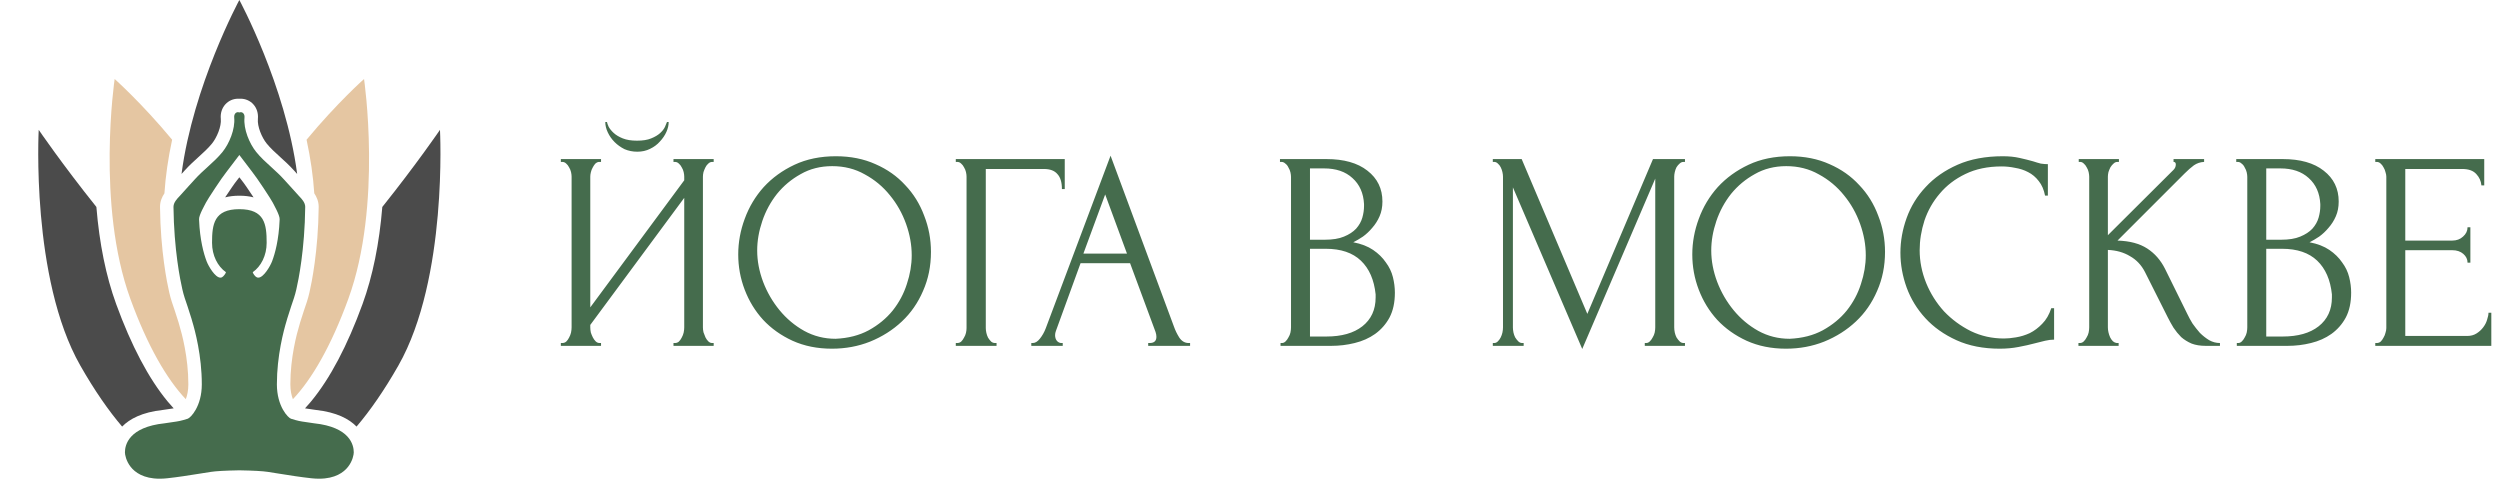
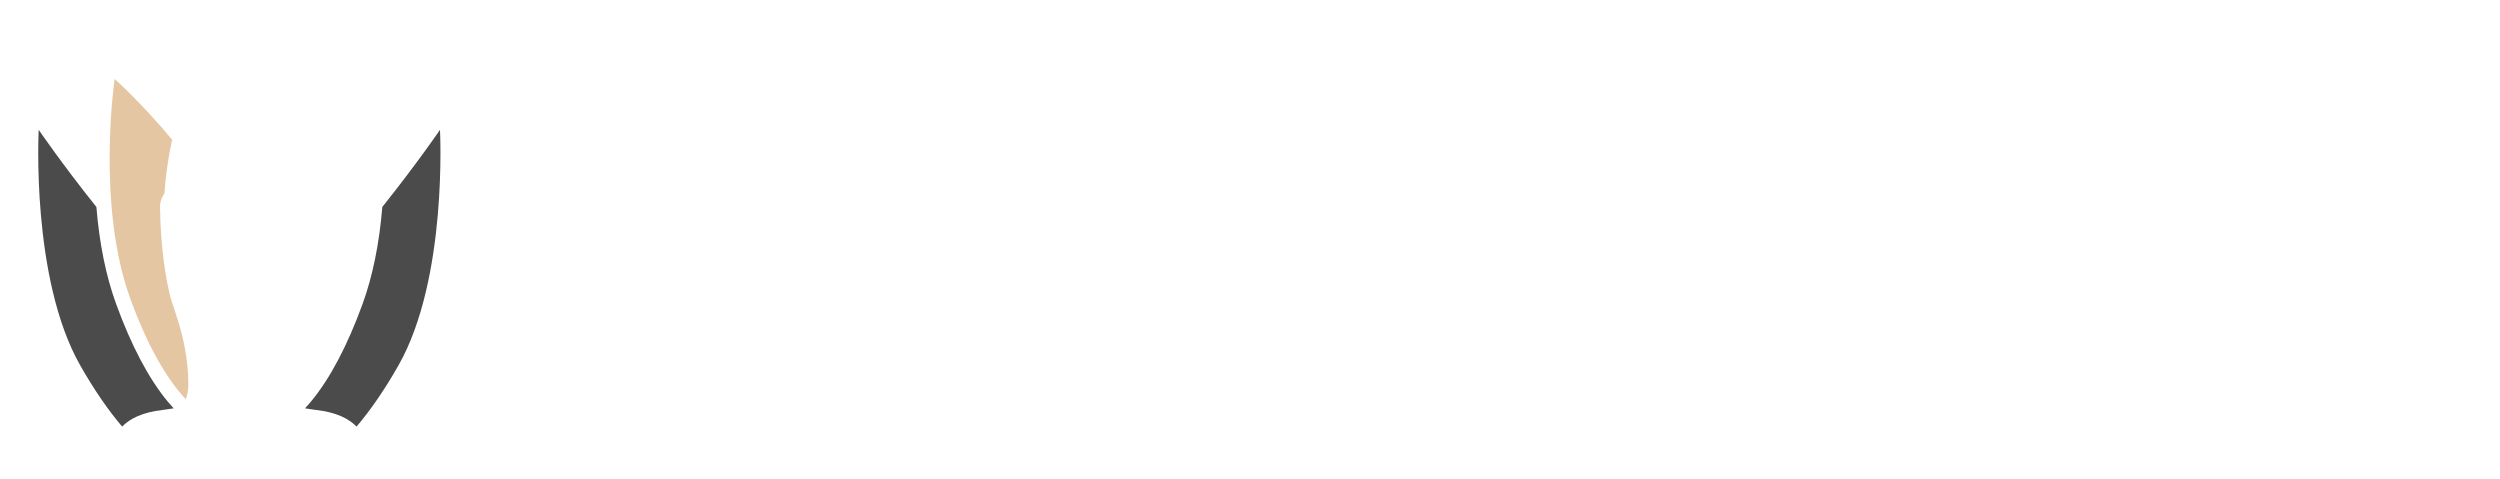
<svg xmlns="http://www.w3.org/2000/svg" width="4178" height="800" viewBox="0 0 4178 800" fill="none">
  <g clip-path="url(#clip0_4397_952)">
    <path d="M310.507 667.115C312.838 661.077 314.768 652.889 314.768 642.228C314.768 597.495 304.109 557.827 299.527 542.849C299.383 542.366 299.136 541.495 298.827 540.35L298.44 538.921C297.946 537.151 294.785 527.34 292.11 519.172V519.168C288.713 509.427 285.204 499.351 282.792 488.46L282.7 488.051C279.314 473.341 268.203 419.627 267.423 345.979L267.421 345.86V345.738C267.421 336.495 270.871 328.9 274.797 323.069C276.635 294.699 280.936 264.8 287.667 233.485C236.806 172.152 191.611 132.023 191.611 132.023C191.611 132.023 160.562 342.02 217.853 499.425C246.564 578.303 278.846 633.778 310.507 667.115Z" fill="#E5C6A2" />
-     <path d="M399.999 0C399.999 0 322.739 142.837 303.367 290.726C305.207 288.711 307.122 286.605 309.11 284.403C316.386 276.353 324.091 269.362 331.541 262.602L331.701 262.458C339.752 255.164 348.078 247.619 354.415 239.746C362.372 229.841 370.214 211.322 369.015 198.728C368.106 189.408 370.826 180.729 376.671 174.293C382.052 168.365 389.734 164.966 397.745 164.966H402.253C410.264 164.966 417.94 168.361 423.316 174.28C429.156 180.7 431.883 189.368 430.992 198.683C429.784 211.328 437.626 229.841 445.585 239.743C451.911 247.608 460.242 255.162 468.338 262.496C475.829 269.292 483.575 276.317 490.89 284.412C492.877 286.609 494.784 288.711 496.629 290.728C477.258 142.837 399.999 0 399.999 0Z" fill="#4B4B4B" />
    <path d="M284.473 683.279L285.119 683.187C287.128 682.905 288.783 682.669 290.246 682.449C286.865 678.811 283.452 674.935 280.003 670.757C248.317 632.352 219.414 577.619 194.1 508.07C177.144 461.483 166.108 407.159 161.08 345.869C103.807 274.286 64.697 216.982 64.697 216.982C64.697 216.982 51.301 465.37 134.217 610.918C157.894 652.479 181.439 686.35 204.124 712.906C216.497 700.196 237.308 688.898 272.217 685.094C277.299 684.311 281.232 683.749 284.473 683.279Z" fill="#4B4B4B" />
-     <path d="M524.863 707.406C519.336 706.553 515.165 705.955 511.77 705.469C501.336 703.993 498.536 703.602 486.338 699.796C481.535 698.297 462.735 679.338 462.735 642.228C462.735 594.419 474.089 552.196 478.962 536.267C479.095 535.848 479.409 534.64 479.853 533.016C480.66 530.029 486.577 511.967 486.577 511.967C489.785 502.775 493.103 493.27 495.26 483.504L495.375 483.003C498.635 468.868 509.325 417.184 510.081 345.702C510.081 338.49 504.083 332.214 500.506 328.466C499.847 327.777 499.267 327.174 498.833 326.668C495.386 322.657 490.844 317.708 485.589 311.981C482.125 308.201 478.307 304.042 474.197 299.489C467.624 292.218 460.29 285.566 453.195 279.13C444.473 271.227 435.461 263.052 428.053 253.835C416.981 240.063 406.743 215.967 408.598 196.542C408.88 193.615 408.191 191.08 406.675 189.411C405.514 188.137 403.906 187.462 402.255 187.462C401.499 187.462 400.734 187.604 400.003 187.892C399.269 187.604 398.502 187.462 397.746 187.462C396.097 187.462 394.487 188.137 393.328 189.411C391.812 191.08 391.119 193.615 391.405 196.542C393.254 215.967 383.016 240.063 371.95 253.835C364.538 263.052 355.528 271.227 346.804 279.13C339.713 285.563 332.373 292.216 325.799 299.489C321.691 304.039 317.874 308.201 314.409 311.981C309.154 317.71 304.617 322.657 301.166 326.668C300.732 327.174 300.156 327.777 299.497 328.466C295.92 332.214 289.918 338.49 289.918 345.741C290.678 417.186 301.369 468.869 304.624 483.005L304.738 483.507C306.898 493.275 310.218 502.777 313.422 511.969C313.422 511.969 319.338 530.031 320.146 533.018C320.589 534.645 320.906 535.853 321.037 536.269C325.909 552.196 337.263 594.422 337.263 642.23C337.263 679.34 318.463 698.3 313.66 699.798C301.467 703.602 298.667 703.993 288.226 705.471C284.832 705.96 280.665 706.556 275.138 707.408C215.249 713.775 208.781 743.508 208.781 756.004C208.781 759.347 210.513 770.226 218.421 780.248C225.521 789.265 239.673 800.002 266.751 800.002C270.817 800.002 275.113 799.766 279.529 799.287C297.553 797.345 315.717 794.441 333.284 791.634C339.664 790.606 346.03 789.587 352.41 788.606C360.907 787.301 376.229 786.439 397.935 786.043C398.95 786.03 399.656 786.007 400 785.994C400.345 786.007 401.051 786.03 402.063 786.043C423.772 786.439 439.09 787.301 447.586 788.606C453.966 789.584 460.337 790.606 466.713 791.634C484.28 794.441 502.448 797.345 520.467 799.287C524.883 799.766 529.18 800.002 533.245 800.002C560.33 800.002 574.48 789.265 581.58 780.248C589.49 770.231 591.215 759.347 591.215 756.004C591.217 743.506 584.754 713.772 524.863 707.406ZM431.675 463.996C430.784 463.996 429.936 463.798 429.079 463.393C426.294 462.282 422.719 456.957 422.386 454.896C436.262 445.239 445.638 426.9 445.638 405.843C445.638 374.763 442.358 349.563 400 349.563C357.643 349.563 354.363 374.761 354.363 405.843C354.363 426.898 363.739 445.239 377.615 454.892C377.286 456.952 373.63 462.023 370.922 463.393C370.069 463.798 369.221 463.996 368.326 463.996C359.411 463.996 348.228 444.46 345.297 436.692C340.291 423.485 334.055 400.782 332.71 367.656L332.658 366.387C332.321 359.405 342.829 341.563 344.219 338.508C346.138 334.306 370.965 296.456 378.337 287.491C380.946 284.319 394.176 266.761 400.005 259.009C405.834 266.761 419.059 284.319 421.664 287.491C429.045 296.454 453.865 334.306 455.786 338.508C457.177 341.561 467.685 359.405 467.352 366.387L467.295 367.656C465.955 400.782 459.712 423.483 454.706 436.692C451.771 444.46 440.595 463.996 431.675 463.996Z" fill="#456C4D" />
    <path d="M735.294 216.982C735.294 216.982 696.184 274.286 638.911 345.869C633.886 407.157 622.847 461.483 605.892 508.07C580.577 577.624 551.674 632.357 519.988 670.762C516.542 674.935 513.129 678.811 509.75 682.449C511.235 682.674 512.917 682.91 514.96 683.2L515.509 683.279C518.753 683.744 522.688 684.311 527.767 685.094C562.679 688.894 583.49 700.191 595.863 712.906C618.548 686.35 642.092 652.479 665.77 610.918C748.692 465.37 735.294 216.982 735.294 216.982Z" fill="#4B4B4B" />
-     <path d="M399.999 296.292C397.893 299.036 396.46 300.87 395.709 301.781C392.235 306.003 383.621 318.657 376.254 329.831C383.349 327.991 391.272 327.066 400.001 327.066C408.729 327.066 416.65 327.989 423.748 329.831C416.378 318.653 407.76 305.999 404.289 301.781C403.895 301.308 403.105 300.348 399.999 296.292Z" fill="#4B4B4B" />
-     <path d="M532.576 345.702V345.821V345.943C531.793 419.699 520.682 473.37 517.317 487.961L517.227 488.361C514.804 499.333 511.299 509.4 507.886 519.183C505.212 527.343 502.055 537.144 501.556 538.933L501.196 540.269C500.841 541.578 500.573 542.527 500.472 542.851C495.889 557.829 485.23 597.492 485.23 642.23C485.23 652.889 487.158 661.084 489.491 667.12C521.152 633.785 553.436 578.31 582.148 499.427C639.439 342.02 608.39 132.025 608.39 132.025C608.39 132.025 563.195 172.154 512.334 233.487C519.065 264.797 523.361 294.692 525.204 323.062C529.123 328.882 532.576 336.47 532.576 345.702Z" fill="#E5C6A2" />
  </g>
-   <path d="M1117.49 203.879C1117.49 209.24 1116.22 214.758 1113.7 220.433C1111.18 226.109 1107.55 231.469 1102.82 236.514C1098.41 241.559 1092.89 245.658 1086.27 248.812C1079.96 251.965 1072.87 253.541 1064.99 253.541C1057.42 253.541 1050.32 252.122 1043.7 249.285C1037.4 246.131 1031.88 242.19 1027.15 237.46C1022.42 232.731 1018.63 227.37 1015.8 221.379C1012.96 215.388 1011.54 209.555 1011.54 203.879H1014.38C1014.69 205.771 1015.64 208.451 1017.22 211.92C1019.11 215.388 1021.95 218.857 1025.73 222.325C1029.51 225.794 1034.56 228.789 1040.86 231.312C1047.17 233.834 1055.05 235.095 1064.51 235.095C1074.29 235.095 1082.17 233.834 1088.16 231.312C1094.47 228.789 1099.51 225.794 1103.3 222.325C1107.08 218.857 1109.76 215.388 1111.34 211.92C1112.91 208.451 1114.02 205.771 1114.65 203.879H1117.49ZM1125.53 573.27H1127.89C1130.41 573.27 1132.62 572.482 1134.51 570.905C1136.4 569.014 1137.98 566.806 1139.24 564.284C1140.82 561.446 1141.92 558.608 1142.55 555.77C1143.18 552.617 1143.5 549.779 1143.5 547.257V330.636L986.473 543V547.257C986.473 549.779 986.788 552.617 987.419 555.77C988.365 558.608 989.468 561.288 990.73 563.811C991.991 566.333 993.567 568.541 995.459 570.432C997.351 572.324 999.558 573.27 1002.08 573.27H1004.45V578H937.284V573.27H939.649C942.171 573.27 944.378 572.482 946.27 570.905C948.162 569.014 949.739 566.806 951 564.284C952.576 561.446 953.68 558.608 954.311 555.77C954.941 552.617 955.257 549.779 955.257 547.257V295.163C955.257 292.956 954.941 290.433 954.311 287.595C953.68 284.757 952.576 282.077 951 279.555C949.739 277.032 948.162 274.983 946.27 273.406C944.378 271.514 942.171 270.568 939.649 270.568H937.284V265.839H1004.45V270.568H1000.66C998.455 270.884 996.405 271.987 994.513 273.879C992.937 275.771 991.518 277.978 990.257 280.501C988.995 282.708 988.049 285.23 987.419 288.068C986.788 290.591 986.473 292.956 986.473 295.163V513.676L1143.5 301.311V295.163C1143.5 292.956 1143.18 290.433 1142.55 287.595C1141.92 284.757 1140.82 282.077 1139.24 279.555C1137.98 277.032 1136.4 274.983 1134.51 273.406C1132.62 271.514 1130.41 270.568 1127.89 270.568H1125.53V265.839H1192.69V270.568H1190.32C1187.8 270.568 1185.59 271.514 1183.7 273.406C1181.81 274.983 1180.23 277.032 1178.97 279.555C1177.71 282.077 1176.61 284.757 1175.66 287.595C1175.03 290.433 1174.72 292.956 1174.72 295.163V547.257C1174.72 549.779 1175.03 552.46 1175.66 555.297C1176.61 558.135 1177.71 560.973 1178.97 563.811C1180.23 566.333 1181.81 568.541 1183.7 570.432C1185.59 572.324 1187.8 573.27 1190.32 573.27H1192.69V578H1125.53V573.27ZM1396.9 261.109C1421.5 261.109 1443.57 265.523 1463.12 274.352C1482.67 282.866 1499.22 294.532 1512.78 309.352C1526.65 323.856 1537.22 340.883 1544.47 360.433C1552.04 379.667 1555.82 399.847 1555.82 420.973C1555.82 444.622 1551.41 466.379 1542.58 486.243C1534.06 506.108 1522.24 523.135 1507.1 537.324C1491.97 551.514 1474.31 562.707 1454.13 570.905C1434.27 578.788 1412.98 582.73 1390.28 582.73C1366 582.73 1344.09 578.315 1324.54 569.487C1305.3 560.658 1288.91 548.991 1275.35 534.487C1262.1 519.982 1251.86 503.27 1244.6 484.352C1237.35 465.433 1233.73 445.726 1233.73 425.23C1233.73 405.05 1237.35 385.185 1244.6 365.636C1251.86 345.771 1262.42 328.113 1276.29 312.663C1290.48 297.212 1307.67 284.757 1327.85 275.298C1348.03 265.839 1371.05 261.109 1396.9 261.109ZM1396.43 566.176C1417.55 565.23 1436 560.5 1451.77 551.987C1467.85 543.158 1481.25 532.122 1491.97 518.879C1502.69 505.32 1510.57 490.5 1515.62 474.419C1520.98 458.338 1523.66 442.415 1523.66 426.649C1523.66 409.307 1520.5 391.807 1514.2 374.149C1507.89 356.492 1498.91 340.568 1487.24 326.379C1475.57 311.874 1461.54 300.208 1445.14 291.379C1429.06 282.235 1410.93 277.663 1390.75 277.663C1371.2 277.663 1353.7 282.077 1338.25 290.906C1322.8 299.42 1309.56 310.456 1298.52 324.014C1287.8 337.573 1279.6 352.708 1273.93 369.419C1268.25 386.131 1265.42 402.527 1265.42 418.608C1265.42 435.951 1268.73 453.451 1275.35 471.108C1281.97 488.451 1291.11 504.216 1302.78 518.406C1314.45 532.595 1328.16 544.104 1343.93 552.932C1360.01 561.761 1377.51 566.176 1396.43 566.176ZM1663.06 573.27H1665.43V578H1597.32V573.27H1599.68C1602.21 573.27 1604.41 572.482 1606.31 570.905C1608.2 569.014 1609.77 566.806 1611.04 564.284C1612.61 561.761 1613.72 559.081 1614.35 556.243C1614.98 553.405 1615.29 550.725 1615.29 548.203V295.163C1615.29 292.956 1614.98 290.433 1614.35 287.595C1613.72 284.757 1612.61 282.077 1611.04 279.555C1609.77 277.032 1608.2 274.983 1606.31 273.406C1604.41 271.514 1602.21 270.568 1599.68 270.568H1597.32V265.839H1779.41V315.974H1774.68C1774.68 304.622 1772.16 296.266 1767.12 290.906C1762.39 285.23 1754.82 282.393 1744.41 282.393H1647.45V548.203C1647.45 550.725 1647.77 553.405 1648.4 556.243C1649.03 559.081 1649.98 561.761 1651.24 564.284C1652.82 566.806 1654.55 569.014 1656.44 570.905C1658.33 572.482 1660.54 573.27 1663.06 573.27ZM1918.87 573.27H1921.24C1928.8 573.27 1932.59 569.802 1932.59 562.865C1932.59 560.342 1932.11 557.662 1931.17 554.824L1888.6 439.892H1805.83L1764.68 552.932C1763.74 555.455 1763.26 557.82 1763.26 560.027C1763.26 564.126 1764.37 567.437 1766.57 569.959C1768.78 572.167 1771.15 573.27 1773.67 573.27H1776.03V578H1723.53V573.27H1725.9C1730 573.27 1733.94 570.905 1737.72 566.176C1741.82 561.131 1745.13 555.297 1747.65 548.676L1855.97 260.163L1961.91 545.838C1964.12 552.144 1967.11 558.293 1970.9 564.284C1975 570.275 1980.2 573.27 1986.51 573.27H1988.87V578H1918.87V573.27ZM1810.56 423.811H1883.4L1846.98 324.96L1810.56 423.811ZM2140.04 573.27H2142.4C2144.61 573.27 2146.66 572.324 2148.55 570.432C2150.44 568.541 2152.02 566.333 2153.28 563.811C2154.86 561.288 2155.96 558.608 2156.59 555.77C2157.22 552.617 2157.54 549.779 2157.54 547.257V295.636C2157.54 293.429 2157.22 290.906 2156.59 288.068C2155.96 285.23 2154.86 282.55 2153.28 280.028C2152.02 277.19 2150.28 274.983 2148.08 273.406C2146.19 271.514 2143.98 270.568 2141.46 270.568H2139.09V265.839H2216.66C2245.98 265.839 2268.84 272.303 2285.24 285.23C2301.95 298.158 2310.31 315.343 2310.31 336.784C2310.31 345.928 2308.73 354.127 2305.58 361.379C2302.42 368.631 2298.32 375.095 2293.28 380.771C2288.55 386.446 2283.35 391.334 2277.67 395.433C2272 399.217 2266.64 402.37 2261.59 404.892C2274.83 407.415 2285.87 411.672 2294.7 417.663C2303.53 423.654 2310.62 430.59 2315.98 438.473C2321.66 446.041 2325.6 454.239 2327.81 463.068C2330.01 471.897 2331.12 480.568 2331.12 489.081C2331.12 505.478 2328.12 519.351 2322.13 530.703C2316.14 541.739 2308.1 550.883 2298.01 558.135C2288.23 565.072 2276.88 570.117 2263.96 573.27C2251.34 576.423 2238.26 578 2224.7 578H2140.04V573.27ZM2298.95 491.919C2296.43 467.64 2288.23 448.879 2274.36 435.635C2260.49 422.392 2240.94 415.771 2215.71 415.771H2189.23V562.392H2216.66C2242.2 562.392 2262.22 556.716 2276.73 545.365C2291.55 533.698 2298.95 517.617 2298.95 497.122V491.919ZM2279.56 341.041C2278.62 322.753 2272.15 308.248 2260.17 297.528C2248.5 286.807 2232.74 281.447 2212.87 281.447H2189.23V400.636H2213.82C2227.06 400.636 2237.78 398.901 2245.98 395.433C2254.5 391.964 2261.27 387.55 2266.32 382.19C2271.36 376.514 2274.83 370.365 2276.73 363.744C2278.62 357.122 2279.56 350.658 2279.56 344.352V341.041ZM2748.76 573.27H2751.13C2753.33 573.27 2755.38 572.324 2757.28 570.432C2759.17 568.541 2760.74 566.333 2762.01 563.811C2763.58 561.288 2764.69 558.608 2765.32 555.77C2765.95 552.617 2766.26 549.779 2766.26 547.257V298.474L2644.24 583.203L2528.36 313.136V547.257C2528.36 549.779 2528.67 552.617 2529.3 555.77C2529.93 558.608 2530.88 561.288 2532.14 563.811C2533.72 566.333 2535.45 568.541 2537.34 570.432C2539.24 572.324 2541.44 573.27 2543.97 573.27H2546.33V578H2494.78V573.27H2497.14C2499.35 573.27 2501.4 572.324 2503.29 570.432C2505.18 568.541 2506.76 566.333 2508.02 563.811C2509.28 561.288 2510.23 558.608 2510.86 555.77C2511.49 552.617 2511.8 549.779 2511.8 547.257V295.163C2511.8 292.956 2511.49 290.433 2510.86 287.595C2510.23 284.757 2509.28 282.077 2508.02 279.555C2506.76 277.032 2505.18 274.983 2503.29 273.406C2501.4 271.514 2499.35 270.568 2497.14 270.568H2494.78V265.839H2543.02L2652.75 524.554L2762.48 265.839H2815.92V270.568H2813.56C2811.04 270.568 2808.83 271.514 2806.94 273.406C2805.05 274.983 2803.31 277.032 2801.74 279.555C2800.47 282.077 2799.53 284.757 2798.9 287.595C2798.27 290.433 2797.95 292.956 2797.95 295.163V547.257C2797.95 549.779 2798.27 552.617 2798.9 555.77C2799.53 558.608 2800.47 561.288 2801.74 563.811C2803.31 566.333 2805.05 568.541 2806.94 570.432C2808.83 572.324 2811.04 573.27 2813.56 573.27H2815.92V578H2748.76V573.27ZM2991.33 261.109C3015.93 261.109 3038 265.523 3057.55 274.352C3077.1 282.866 3093.65 294.532 3107.21 309.352C3121.09 323.856 3131.65 340.883 3138.9 360.433C3146.47 379.667 3150.25 399.847 3150.25 420.973C3150.25 444.622 3145.84 466.379 3137.01 486.243C3128.5 506.108 3116.67 523.135 3101.54 537.324C3086.4 551.514 3068.74 562.707 3048.56 570.905C3028.7 578.788 3007.42 582.73 2984.71 582.73C2960.43 582.73 2938.52 578.315 2918.97 569.487C2899.74 560.658 2883.34 548.991 2869.78 534.487C2856.54 519.982 2846.29 503.27 2839.04 484.352C2831.78 465.433 2828.16 445.726 2828.16 425.23C2828.16 405.05 2831.78 385.185 2839.04 365.636C2846.29 345.771 2856.85 328.113 2870.73 312.663C2884.92 297.212 2902.1 284.757 2922.28 275.298C2942.46 265.839 2965.48 261.109 2991.33 261.109ZM2990.86 566.176C3011.99 565.23 3030.43 560.5 3046.2 551.987C3062.28 543.158 3075.68 532.122 3086.4 518.879C3097.12 505.32 3105 490.5 3110.05 474.419C3115.41 458.338 3118.09 442.415 3118.09 426.649C3118.09 409.307 3114.94 391.807 3108.63 374.149C3102.32 356.492 3093.34 340.568 3081.67 326.379C3070.01 311.874 3055.97 300.208 3039.58 291.379C3023.5 282.235 3005.37 277.663 2985.19 277.663C2965.64 277.663 2948.14 282.077 2932.69 290.906C2917.24 299.42 2903.99 310.456 2892.96 324.014C2882.24 337.573 2874.04 352.708 2868.36 369.419C2862.69 386.131 2859.85 402.527 2859.85 418.608C2859.85 435.951 2863.16 453.451 2869.78 471.108C2876.4 488.451 2885.55 504.216 2897.21 518.406C2908.88 532.595 2922.6 544.104 2938.36 552.932C2954.44 561.761 2971.94 566.176 2990.86 566.176ZM3345.31 278.136C3321.97 278.136 3301.63 282.393 3284.29 290.906C3267.27 299.104 3253.08 309.983 3241.72 323.541C3230.37 336.784 3221.86 351.762 3216.18 368.473C3210.82 385.185 3208.14 401.739 3208.14 418.135C3208.14 436.739 3211.77 455.027 3219.02 473C3226.27 490.658 3236.21 506.424 3248.82 520.297C3261.75 533.856 3276.72 544.892 3293.75 553.405C3310.78 561.604 3329.22 565.703 3349.09 565.703C3354.76 565.703 3361.39 565.072 3368.95 563.811C3376.84 562.55 3384.56 560.185 3392.13 556.716C3399.7 552.932 3406.63 547.73 3412.94 541.108C3419.56 534.487 3424.61 525.815 3428.08 515.095H3432.81V567.595C3428.08 567.595 3423.03 568.225 3417.67 569.487C3412.63 570.748 3406.95 572.167 3400.64 573.743C3392.45 575.95 3383.3 578 3373.21 579.892C3363.44 581.784 3353.03 582.73 3341.99 582.73C3314.56 582.73 3290.44 578 3269.63 568.541C3248.82 559.081 3231.48 546.784 3217.6 531.649C3203.73 516.514 3193.32 499.487 3186.39 480.568C3179.45 461.334 3175.98 441.942 3175.98 422.392C3175.98 402.843 3179.45 383.451 3186.39 364.217C3193.32 344.983 3203.89 327.798 3218.08 312.663C3232.27 297.212 3250.08 284.757 3271.52 275.298C3292.96 265.839 3318.19 261.109 3347.2 261.109C3357.6 261.109 3366.9 262.055 3375.1 263.947C3383.62 265.839 3391.18 267.73 3397.81 269.622C3402.54 271.199 3406.79 272.46 3410.58 273.406C3414.67 274.037 3418.62 274.352 3422.4 274.352V326.852H3417.67C3415.78 317.077 3412.31 309.037 3407.26 302.73C3402.22 296.109 3396.23 291.064 3389.29 287.595C3382.67 284.127 3375.42 281.762 3367.54 280.501C3359.97 278.924 3352.56 278.136 3345.31 278.136ZM3473.5 573.27H3475.87C3478.39 573.27 3480.6 572.324 3482.49 570.432C3484.38 568.541 3485.96 566.333 3487.22 563.811C3488.8 561.288 3489.9 558.608 3490.53 555.77C3491.16 552.617 3491.48 549.779 3491.48 547.257V295.163C3491.48 292.956 3491.16 290.433 3490.53 287.595C3489.9 284.757 3488.8 282.077 3487.22 279.555C3485.96 277.032 3484.38 274.983 3482.49 273.406C3480.6 271.514 3478.55 270.568 3476.34 270.568H3473.98V265.839H3541.14V270.568H3538.77C3536.25 270.568 3534.04 271.514 3532.15 273.406C3530.26 274.983 3528.53 277.032 3526.95 279.555C3525.69 282.077 3524.58 284.757 3523.64 287.595C3523.01 290.433 3522.69 292.956 3522.69 295.163V393.068L3632.42 283.811C3634.94 281.289 3636.21 278.293 3636.21 274.825C3636.21 271.987 3634.94 270.568 3632.42 270.568V265.839H3683.5V270.568C3677.2 270.884 3671.52 272.775 3666.48 276.244C3661.75 279.712 3656.54 284.284 3650.87 289.96L3538.77 402.054C3559.27 402.685 3575.82 407.099 3588.44 415.298C3601.05 423.496 3610.98 434.847 3618.23 449.352L3655.6 525.027C3657.8 529.757 3660.64 534.96 3664.11 540.635C3667.89 545.996 3671.99 551.198 3676.41 556.243C3681.14 560.973 3686.34 565.072 3692.02 568.541C3697.69 571.694 3703.68 573.27 3709.99 573.27V578H3686.34C3677.2 578 3669.31 576.739 3662.69 574.216C3656.07 571.378 3650.24 567.752 3645.19 563.338C3640.46 558.608 3636.21 553.405 3632.42 547.73C3628.95 542.054 3625.8 536.378 3622.96 530.703L3584.65 454.554C3578.66 442.888 3570.3 434.059 3559.58 428.068C3549.18 421.762 3536.88 418.293 3522.69 417.663V547.257C3522.69 549.779 3523.01 552.46 3523.64 555.297C3524.27 558.135 3525.21 560.973 3526.48 563.811C3527.74 566.333 3529.31 568.541 3531.21 570.432C3533.1 572.009 3535.15 572.955 3537.35 573.27H3540.66V578H3473.5V573.27ZM3738.16 573.27H3740.53C3742.74 573.27 3744.79 572.324 3746.68 570.432C3748.57 568.541 3750.15 566.333 3751.41 563.811C3752.98 561.288 3754.09 558.608 3754.72 555.77C3755.35 552.617 3755.66 549.779 3755.66 547.257V295.636C3755.66 293.429 3755.35 290.906 3754.72 288.068C3754.09 285.23 3752.98 282.55 3751.41 280.028C3750.15 277.19 3748.41 274.983 3746.2 273.406C3744.31 271.514 3742.11 270.568 3739.58 270.568H3737.22V265.839H3814.79C3844.11 265.839 3866.97 272.303 3883.37 285.23C3900.08 298.158 3908.43 315.343 3908.43 336.784C3908.43 345.928 3906.86 354.127 3903.7 361.379C3900.55 368.631 3896.45 375.095 3891.41 380.771C3886.68 386.446 3881.47 391.334 3875.8 395.433C3870.12 399.217 3864.76 402.37 3859.72 404.892C3872.96 407.415 3884 411.672 3892.83 417.663C3901.65 423.654 3908.75 430.59 3914.11 438.473C3919.79 446.041 3923.73 454.239 3925.93 463.068C3928.14 471.897 3929.24 480.568 3929.24 489.081C3929.24 505.478 3926.25 519.351 3920.26 530.703C3914.27 541.739 3906.23 550.883 3896.14 558.135C3886.36 565.072 3875.01 570.117 3862.08 573.27C3849.47 576.423 3836.38 578 3822.83 578H3738.16V573.27ZM3897.08 491.919C3894.56 467.64 3886.36 448.879 3872.49 435.635C3858.61 422.392 3839.06 415.771 3813.84 415.771H3787.35V562.392H3814.79C3840.33 562.392 3860.35 556.716 3874.85 545.365C3889.67 533.698 3897.08 517.617 3897.08 497.122V491.919ZM3877.69 341.041C3876.74 322.753 3870.28 308.248 3858.3 297.528C3846.63 286.807 3830.87 281.447 3811 281.447H3787.35V400.636H3811.95C3825.19 400.636 3835.91 398.901 3844.11 395.433C3852.62 391.964 3859.4 387.55 3864.45 382.19C3869.49 376.514 3872.96 370.365 3874.85 363.744C3876.74 357.122 3877.69 350.658 3877.69 344.352V341.041ZM3969.57 573.27H3971.93C3974.46 573.27 3976.66 572.482 3978.56 570.905C3980.45 569.014 3982.02 566.806 3983.29 564.284C3984.86 561.761 3985.97 559.081 3986.6 556.243C3987.54 553.405 3988.02 550.725 3988.02 548.203V295.163C3988.02 292.956 3987.54 290.433 3986.6 287.595C3985.97 284.757 3984.86 282.077 3983.29 279.555C3982.02 277.032 3980.45 274.983 3978.56 273.406C3976.66 271.514 3974.46 270.568 3971.93 270.568H3969.57V265.839H4151.66V309.825H4146.93C4146.3 302.573 4143.47 296.266 4138.42 290.906C4133.38 285.23 4125.49 282.393 4114.77 282.393H4019.7V402.054H4098.22C4105.47 402.054 4111.46 399.847 4116.19 395.433C4121.24 391.018 4123.76 385.816 4123.76 379.825H4128.49V438.946H4123.76C4123.76 433.271 4121.39 428.383 4116.66 424.284C4111.93 420.185 4105.79 418.135 4098.22 418.135H4019.7V561.446H4123.28C4129.28 561.446 4134.48 560.027 4138.89 557.189C4143.31 554.351 4146.93 551.041 4149.77 547.257C4152.92 543.158 4155.13 538.901 4156.39 534.487C4157.97 529.757 4158.76 525.815 4158.76 522.662H4163.49V578H3969.57V573.27Z" fill="#456C4D" />
  <defs>
    <clipPath id="clip0_4397_952">
      <rect width="800" height="800" fill="white" />
    </clipPath>
  </defs>
</svg>